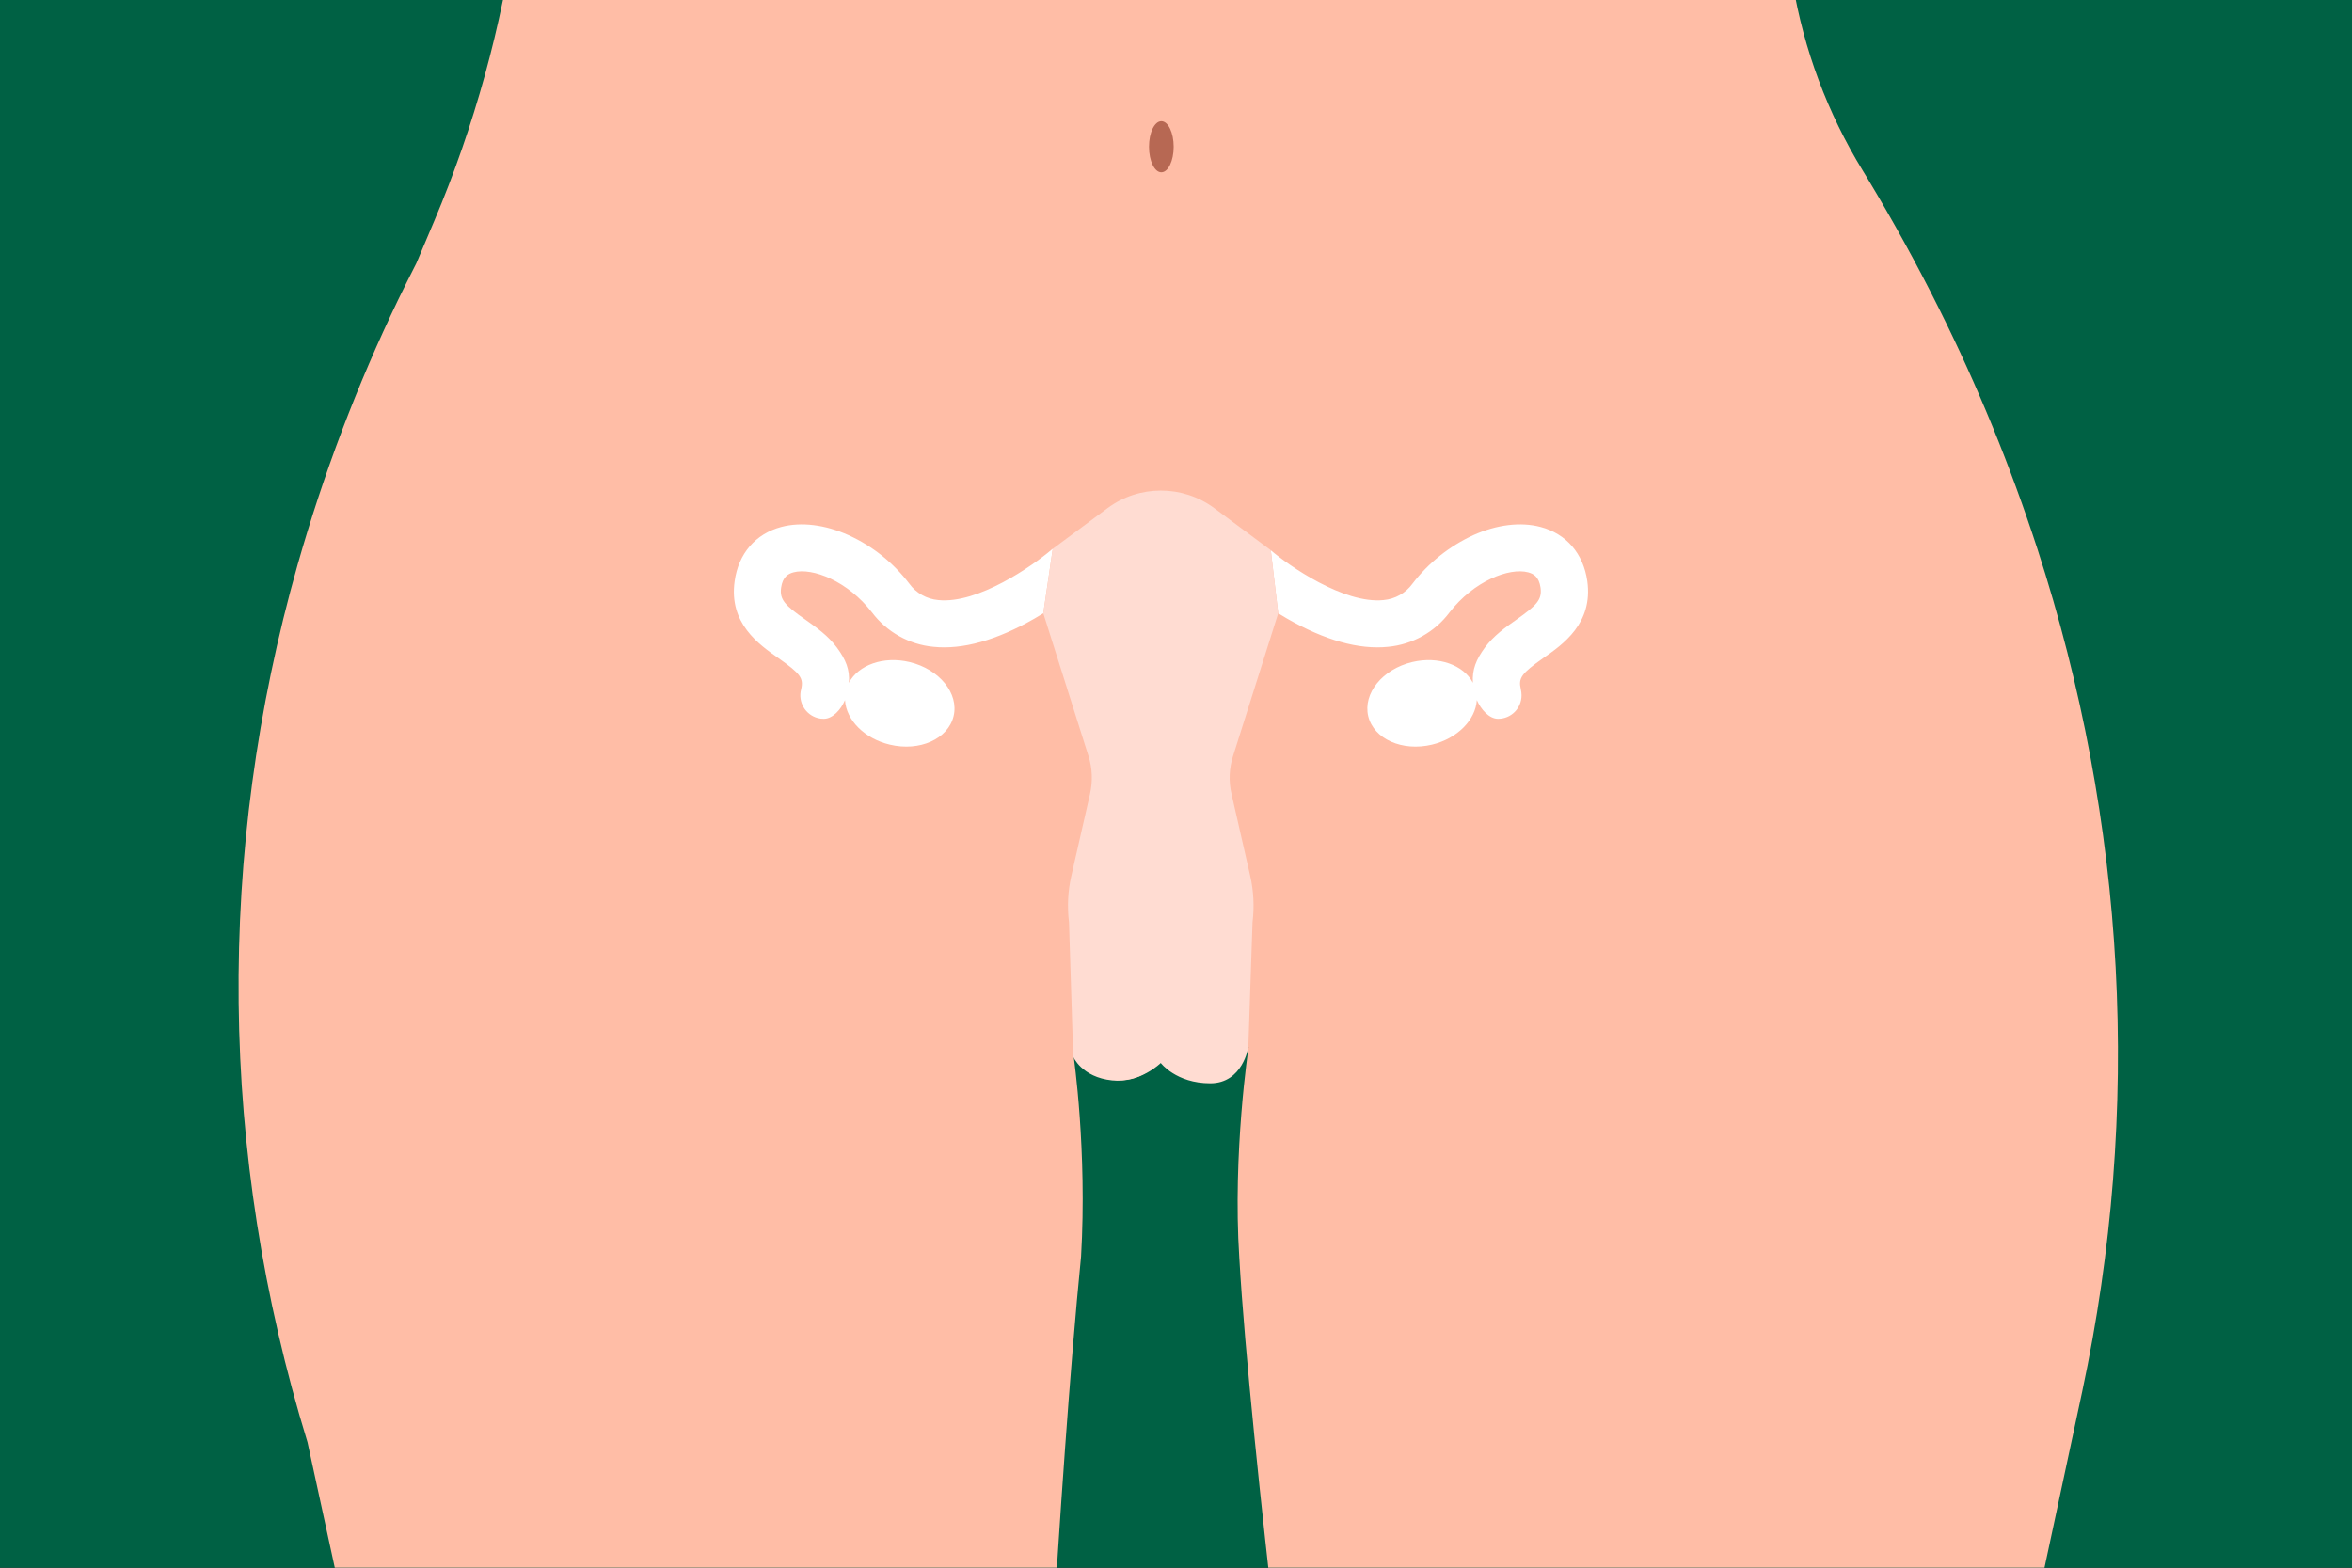
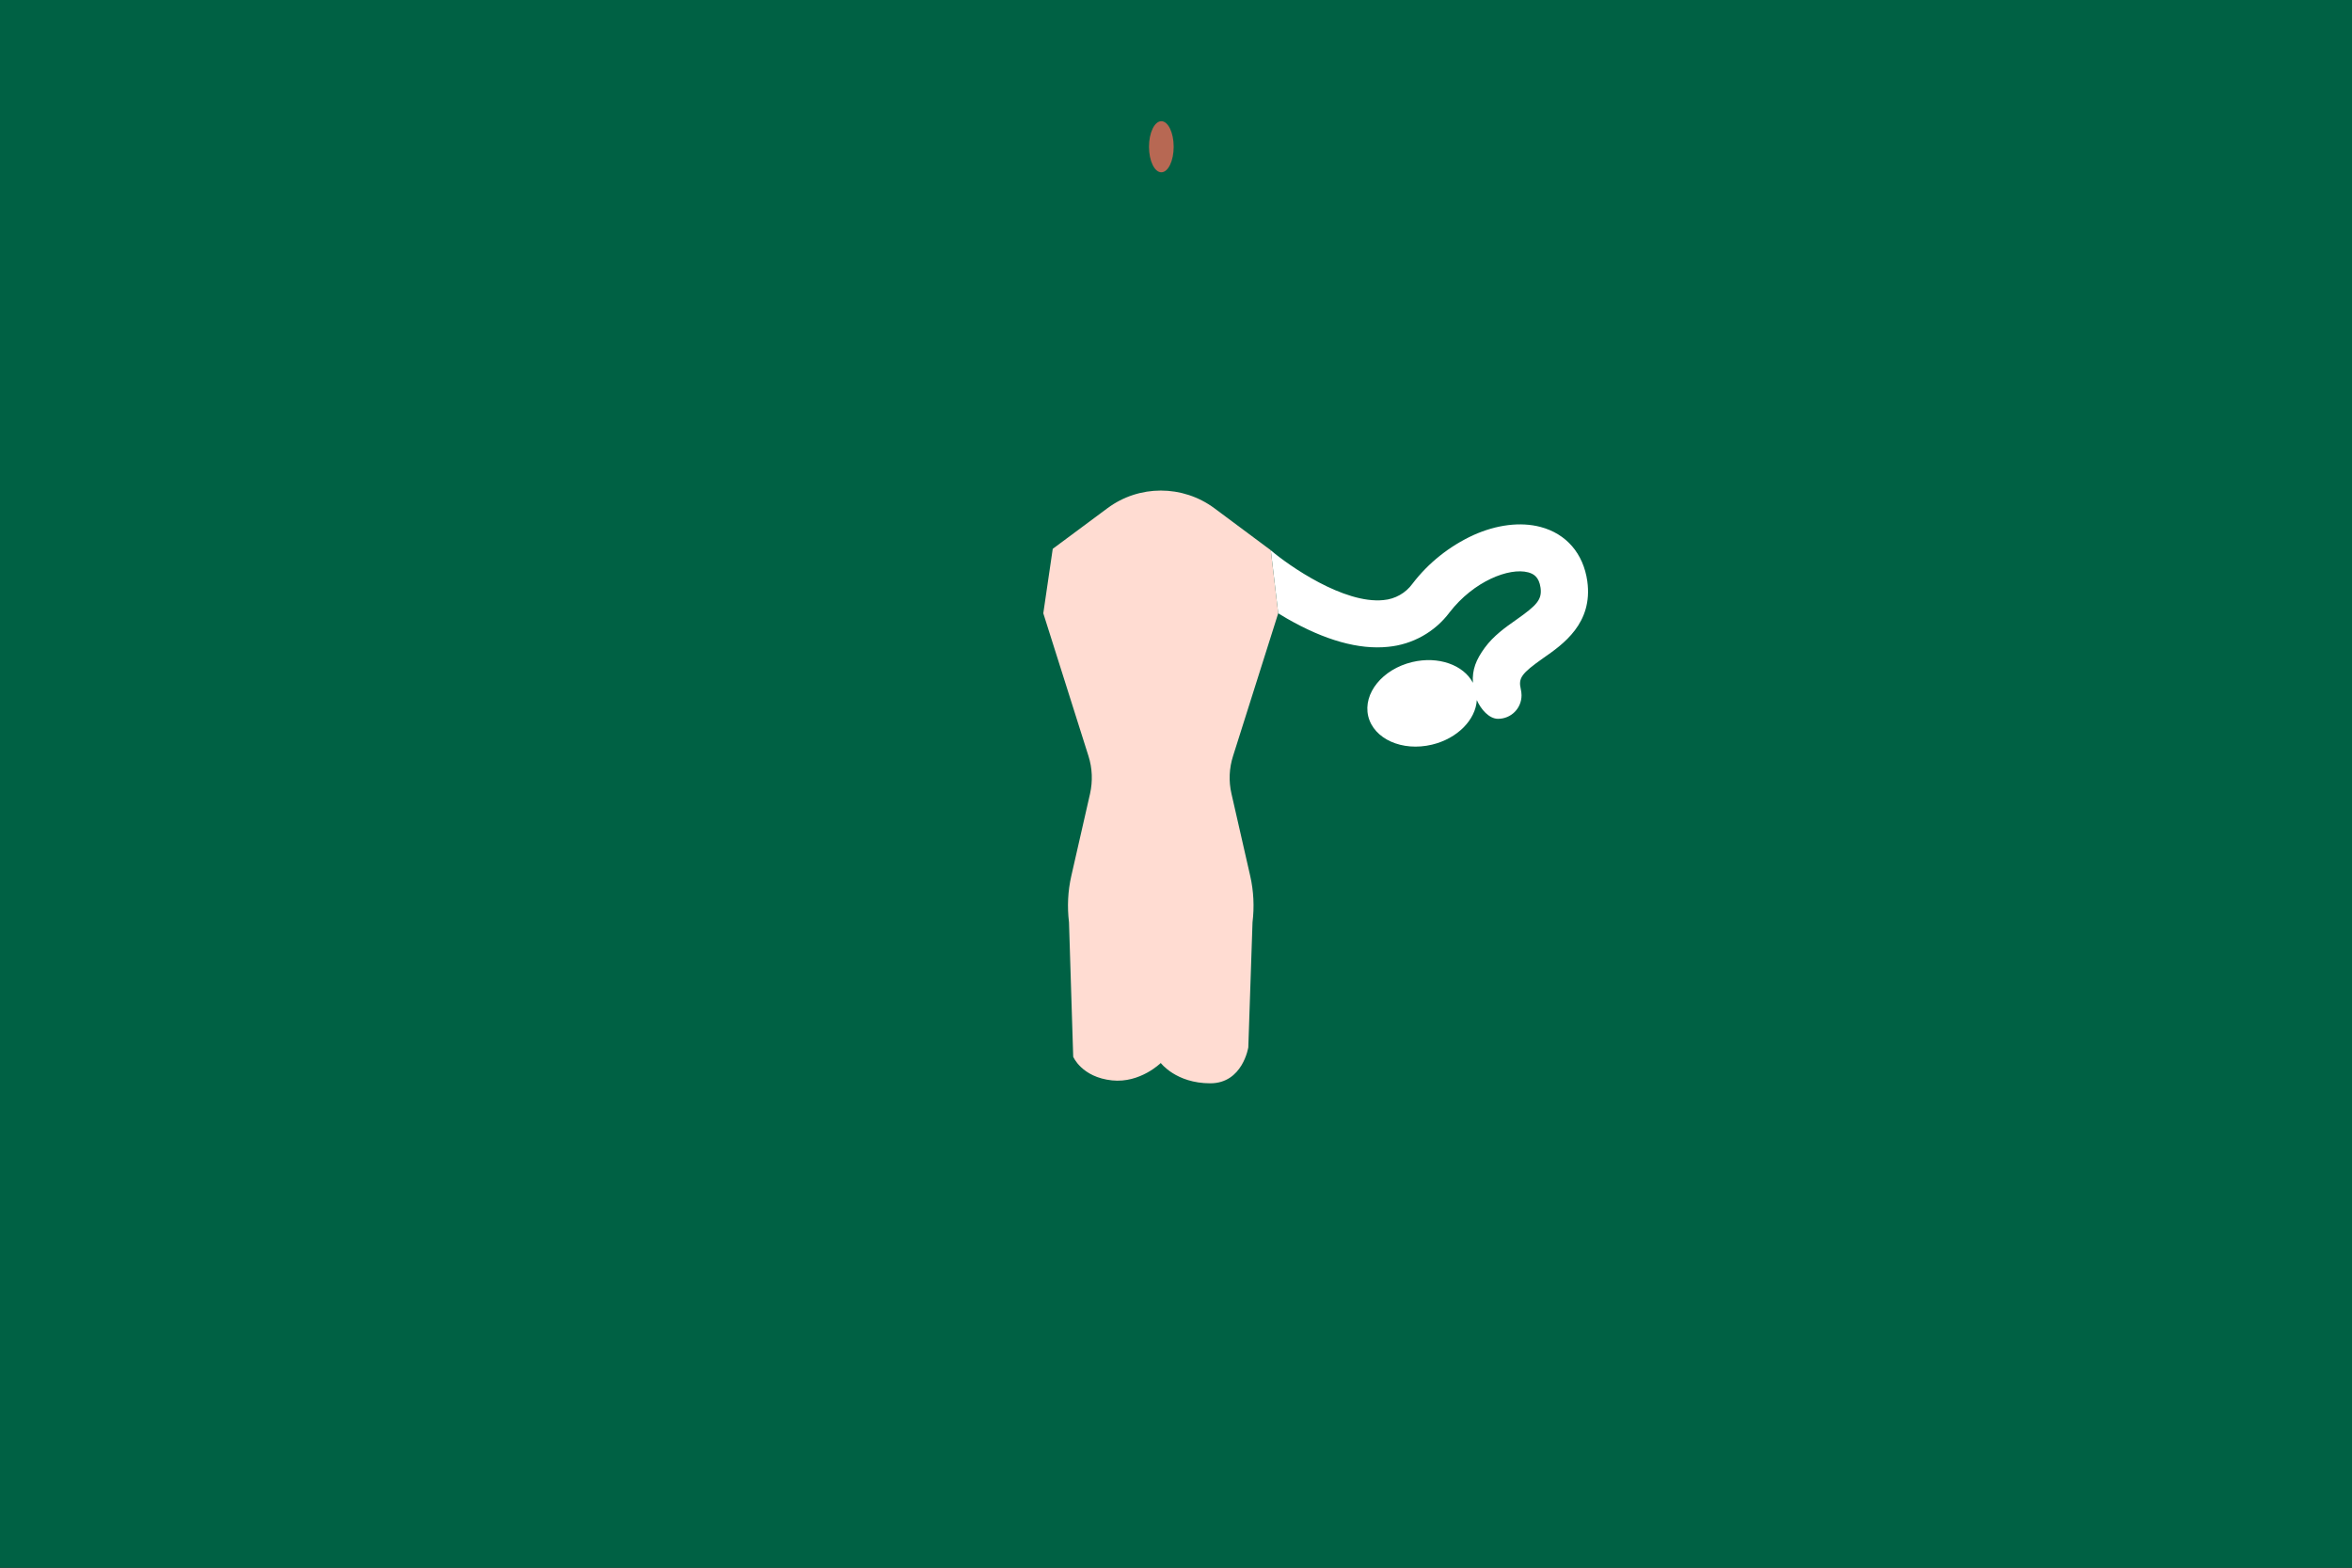
<svg xmlns="http://www.w3.org/2000/svg" xmlns:xlink="http://www.w3.org/1999/xlink" version="1.1" id="Calque_1" x="0px" y="0px" viewBox="0 0 1620 1080" style="enable-background:new 0 0 1620 1080;" xml:space="preserve">
  <rect x="0" y="0" width="1620" height="1080" fill="#333333" stroke="none" />
  <style type="text/css">
	.st0{fill:#FFFFFF;stroke:#000000;stroke-miterlimit:10;}
	.st1{fill:#006144;}
	.st2{clip-path:url(#SVGID_00000025418220226189466180000004774750881697618835_);}
	.st3{fill:#FFBDA6;}
	.st4{fill:#B76853;}
	.st5{fill:#FFFFFF;}
	.st6{fill:#FFFFFF;enable-background:new    ;}
	.st7{fill:#FFDCD2;}
</style>
  <rect y="0" class="st0" width="1620" height="1080" />
  <rect y="0" class="st1" width="1620" height="1080" />
  <g>
    <g>
      <g>
        <defs>
-           <rect id="SVGID_1_" y="0" width="1620" height="1080" />
-         </defs>
+           </defs>
        <clipPath id="SVGID_00000015351635122626008600000013249028751434490756_">
          <use xlink:href="#SVGID_1_" style="overflow:visible;" />
        </clipPath>
        <g style="clip-path:url(#SVGID_00000015351635122626008600000013249028751434490756_);">
-           <path class="st3" d="M1403.3,378.1c-18.5-56.8-41.1-112.1-67.8-165.6c-15.1-30.3-31.6-60.3-49.4-89.9l-3.1-5.1      c-24.2-39.5-40.6-83.3-48.2-129l-22-132.6L368.7-148l-13.3,96c-9.8,70.2-28.7,138.9-56.3,204.2l-12.3,29.1      c-4.3,8.4-8.5,16.9-12.6,25.3C245.9,265.4,222.8,326.4,205,389c-56.2,198.4-54.4,405.2,6.8,604.6l64,294.4      c0,0,439.7,15.9,439.7,11.9c0-3.2,13.6-278.9,29.1-434.2c4.3-73.2-5.1-137.9-5.1-137.9c4.5,4.5,18.2,16.4,31.5,16.4      c18,0.1,23.8-11.6,28.8-12.1c4.4-0.4,18.4,11.3,33.1,10.9c10.3-0.3,19.7-12.9,27.1-21.7c0,0-11.1,73.1-6.4,145.2      c7.4,129.6,46.2,434.7,46.2,434.7l465.9-22.6l68.5-320.1C1475.5,764.6,1464.5,566.9,1403.3,378.1z" />
-         </g>
+           </g>
      </g>
    </g>
  </g>
  <ellipse class="st4" cx="799.9" cy="101.1" rx="8.5" ry="17.6" />
-   <path class="st5" d="M746.7,405.1l-0.4,0.3L746.7,405.1z" />
+   <path class="st5" d="M746.7,405.1L746.7,405.1z" />
  <g>
-     <path class="st6" d="M723.8,379.1c-12.3,10.4-50.1,37.1-77.5,34.3c-8-0.7-15.3-4.8-20-11.3c-11-14.4-25.3-25.9-41.8-33.4   c-16.2-7.3-32.7-9.3-46.3-5.7c-17.8,4.7-29.6,18.4-32.2,37.4c-4.1,29,16.6,43.5,30.3,53.1c15,10.6,17.3,13.6,15.5,21.4   c-2.3,8.7,2.9,17.5,11.5,19.8c1.4,0.4,2.7,0.5,4.1,0.5c6.1,0,11.9-6.4,14.6-12.9c0.8,13.6,13.2,26.5,30.9,30.7   c20.5,4.9,40.1-3.9,43.9-19.6s-9.8-32.4-30.3-37.3c-18-4.3-35.3,2-41.8,14.3c0.7-9.1-2.1-15.9-8.2-24.2c-6.1-8.3-14.3-14-21.6-19.2   c-14.3-10-18-13.9-16.9-22.1c1.1-7.6,4.9-9.6,8.5-10.6c13.1-3.5,37.5,6.1,54.1,27.6c10.2,13.5,25.5,22.1,42.3,23.7   c20.1,2.1,43.6-4.5,69.7-19.5c2.1-1.2,4.1-2.4,6-3.6l6.5-44.4C724.7,378.4,724.2,378.7,723.8,379.1z" />
    <path class="st6" d="M1093.3,400.4c-2.7-19-14.4-32.7-32.3-37.4c-13.7-3.6-30.1-1.6-46.3,5.7c-16.4,7.6-30.8,19-41.8,33.4   c-4.7,6.5-12,10.6-20,11.3c-27.3,2.8-65.3-23.8-77.6-34.3l5.1,43.4c1.9,1.2,3.9,2.4,6,3.6c26.1,15,49.6,21.6,69.7,19.5   c16.8-1.6,32.2-10.2,42.3-23.7c16.6-21.5,41.1-31.1,54.2-27.6c3.6,1,7.4,3,8.5,10.6c1.1,8.2-2.6,12.1-16.8,22.1   c-7.3,5.1-15.6,11-21.6,19.2s-8.8,15.1-8.2,24.2c-6.4-12.3-23.8-18.6-41.8-14.3c-20.5,4.9-34,21.6-30.3,37.3   c3.8,15.7,23.4,24.5,43.9,19.6c17.6-4.2,30.1-17.2,30.9-30.7c2.8,6.4,8.5,12.9,14.6,12.9c9,0,16.2-7.2,16.2-16.2   c0-1.4-0.2-2.8-0.5-4.2c-1.8-7.7,0.4-10.8,15.4-21.4C1076.6,443.9,1097.3,429.4,1093.3,400.4z" />
    <path class="st7" d="M873.6,377.8l-37.2-27.7c-21.9-16.2-51.8-16.2-73.6,0l-37.7,28l-6.5,44.4l31.1,98.3c2.7,8.4,3,17.4,1.1,26   l-12.9,56.6c-2.4,10.5-2.9,21.3-1.6,32l2.9,92.6c0,0,5.8,14.1,26.8,16.3c19.4,2,33.5-12,33.5-12s10.5,14,34.1,14   c22.4,0,26.2-24.8,26.2-24.8l2.9-86.1c1.3-10.7,0.8-21.5-1.6-32l-12.9-56.6c-2-8.6-1.6-17.6,1.1-26l31.1-98.3l-5.1-43.4   C874.8,378.6,874.2,378.2,873.6,377.8z" />
  </g>
</svg>